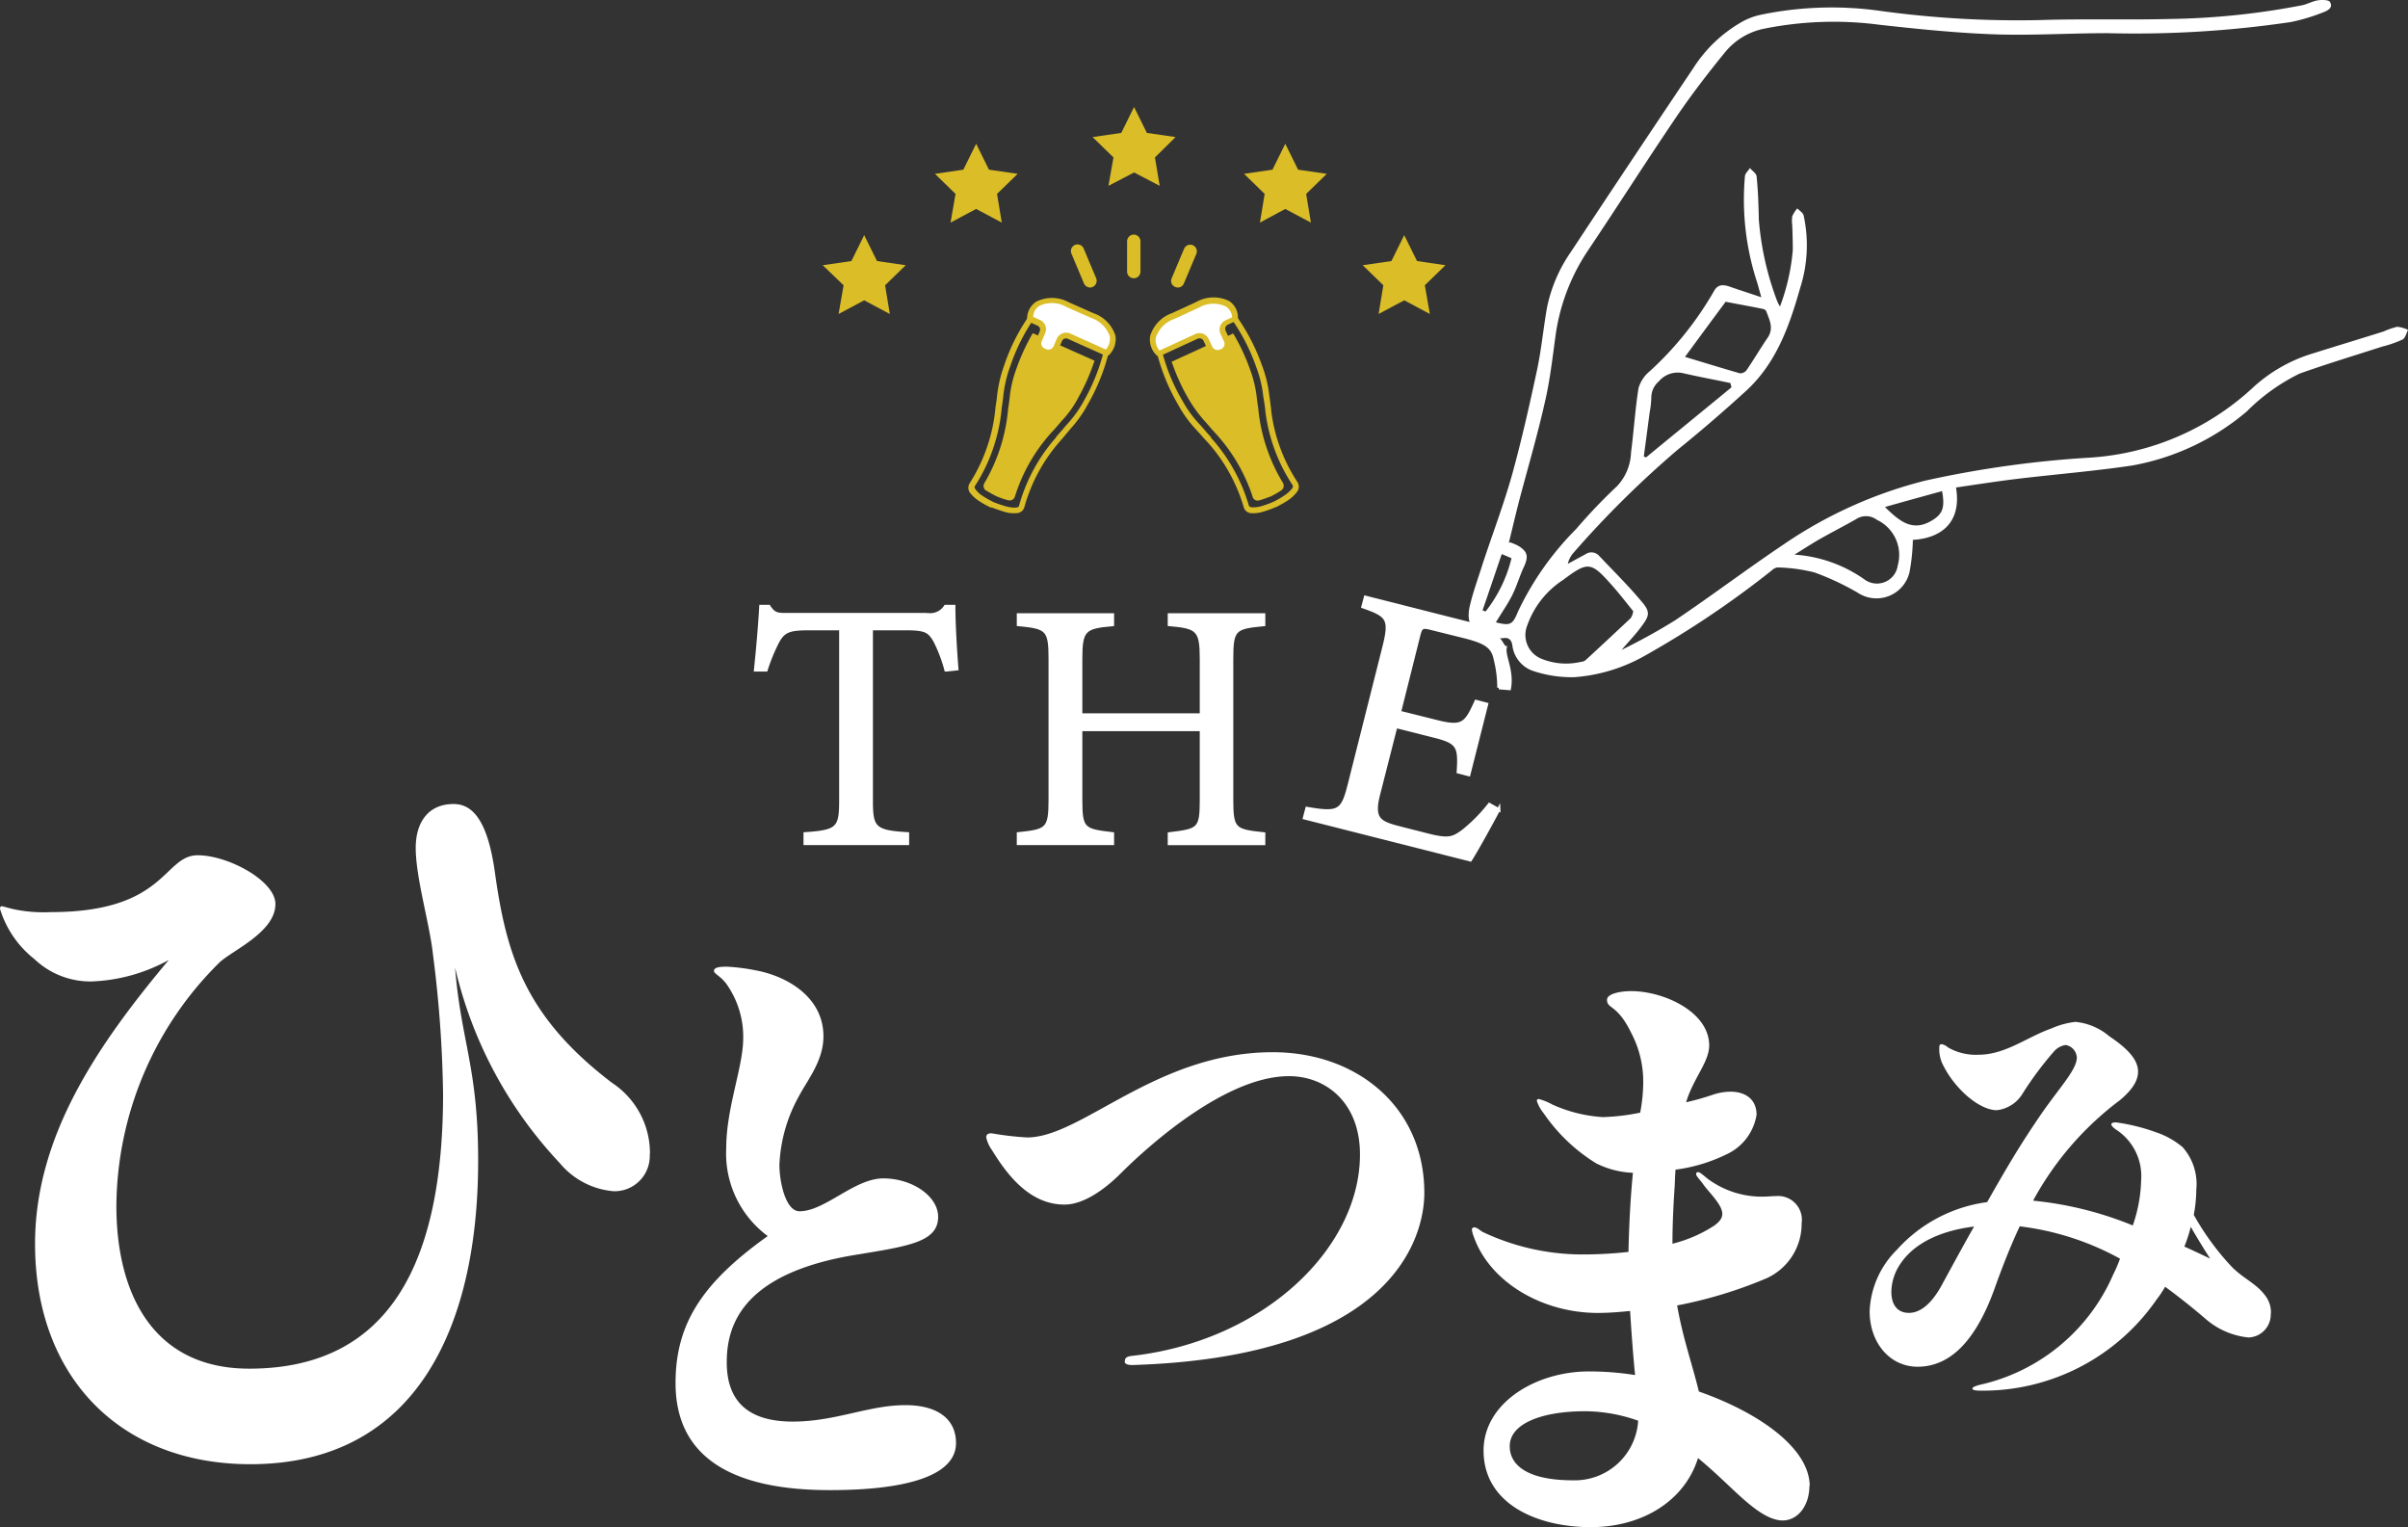
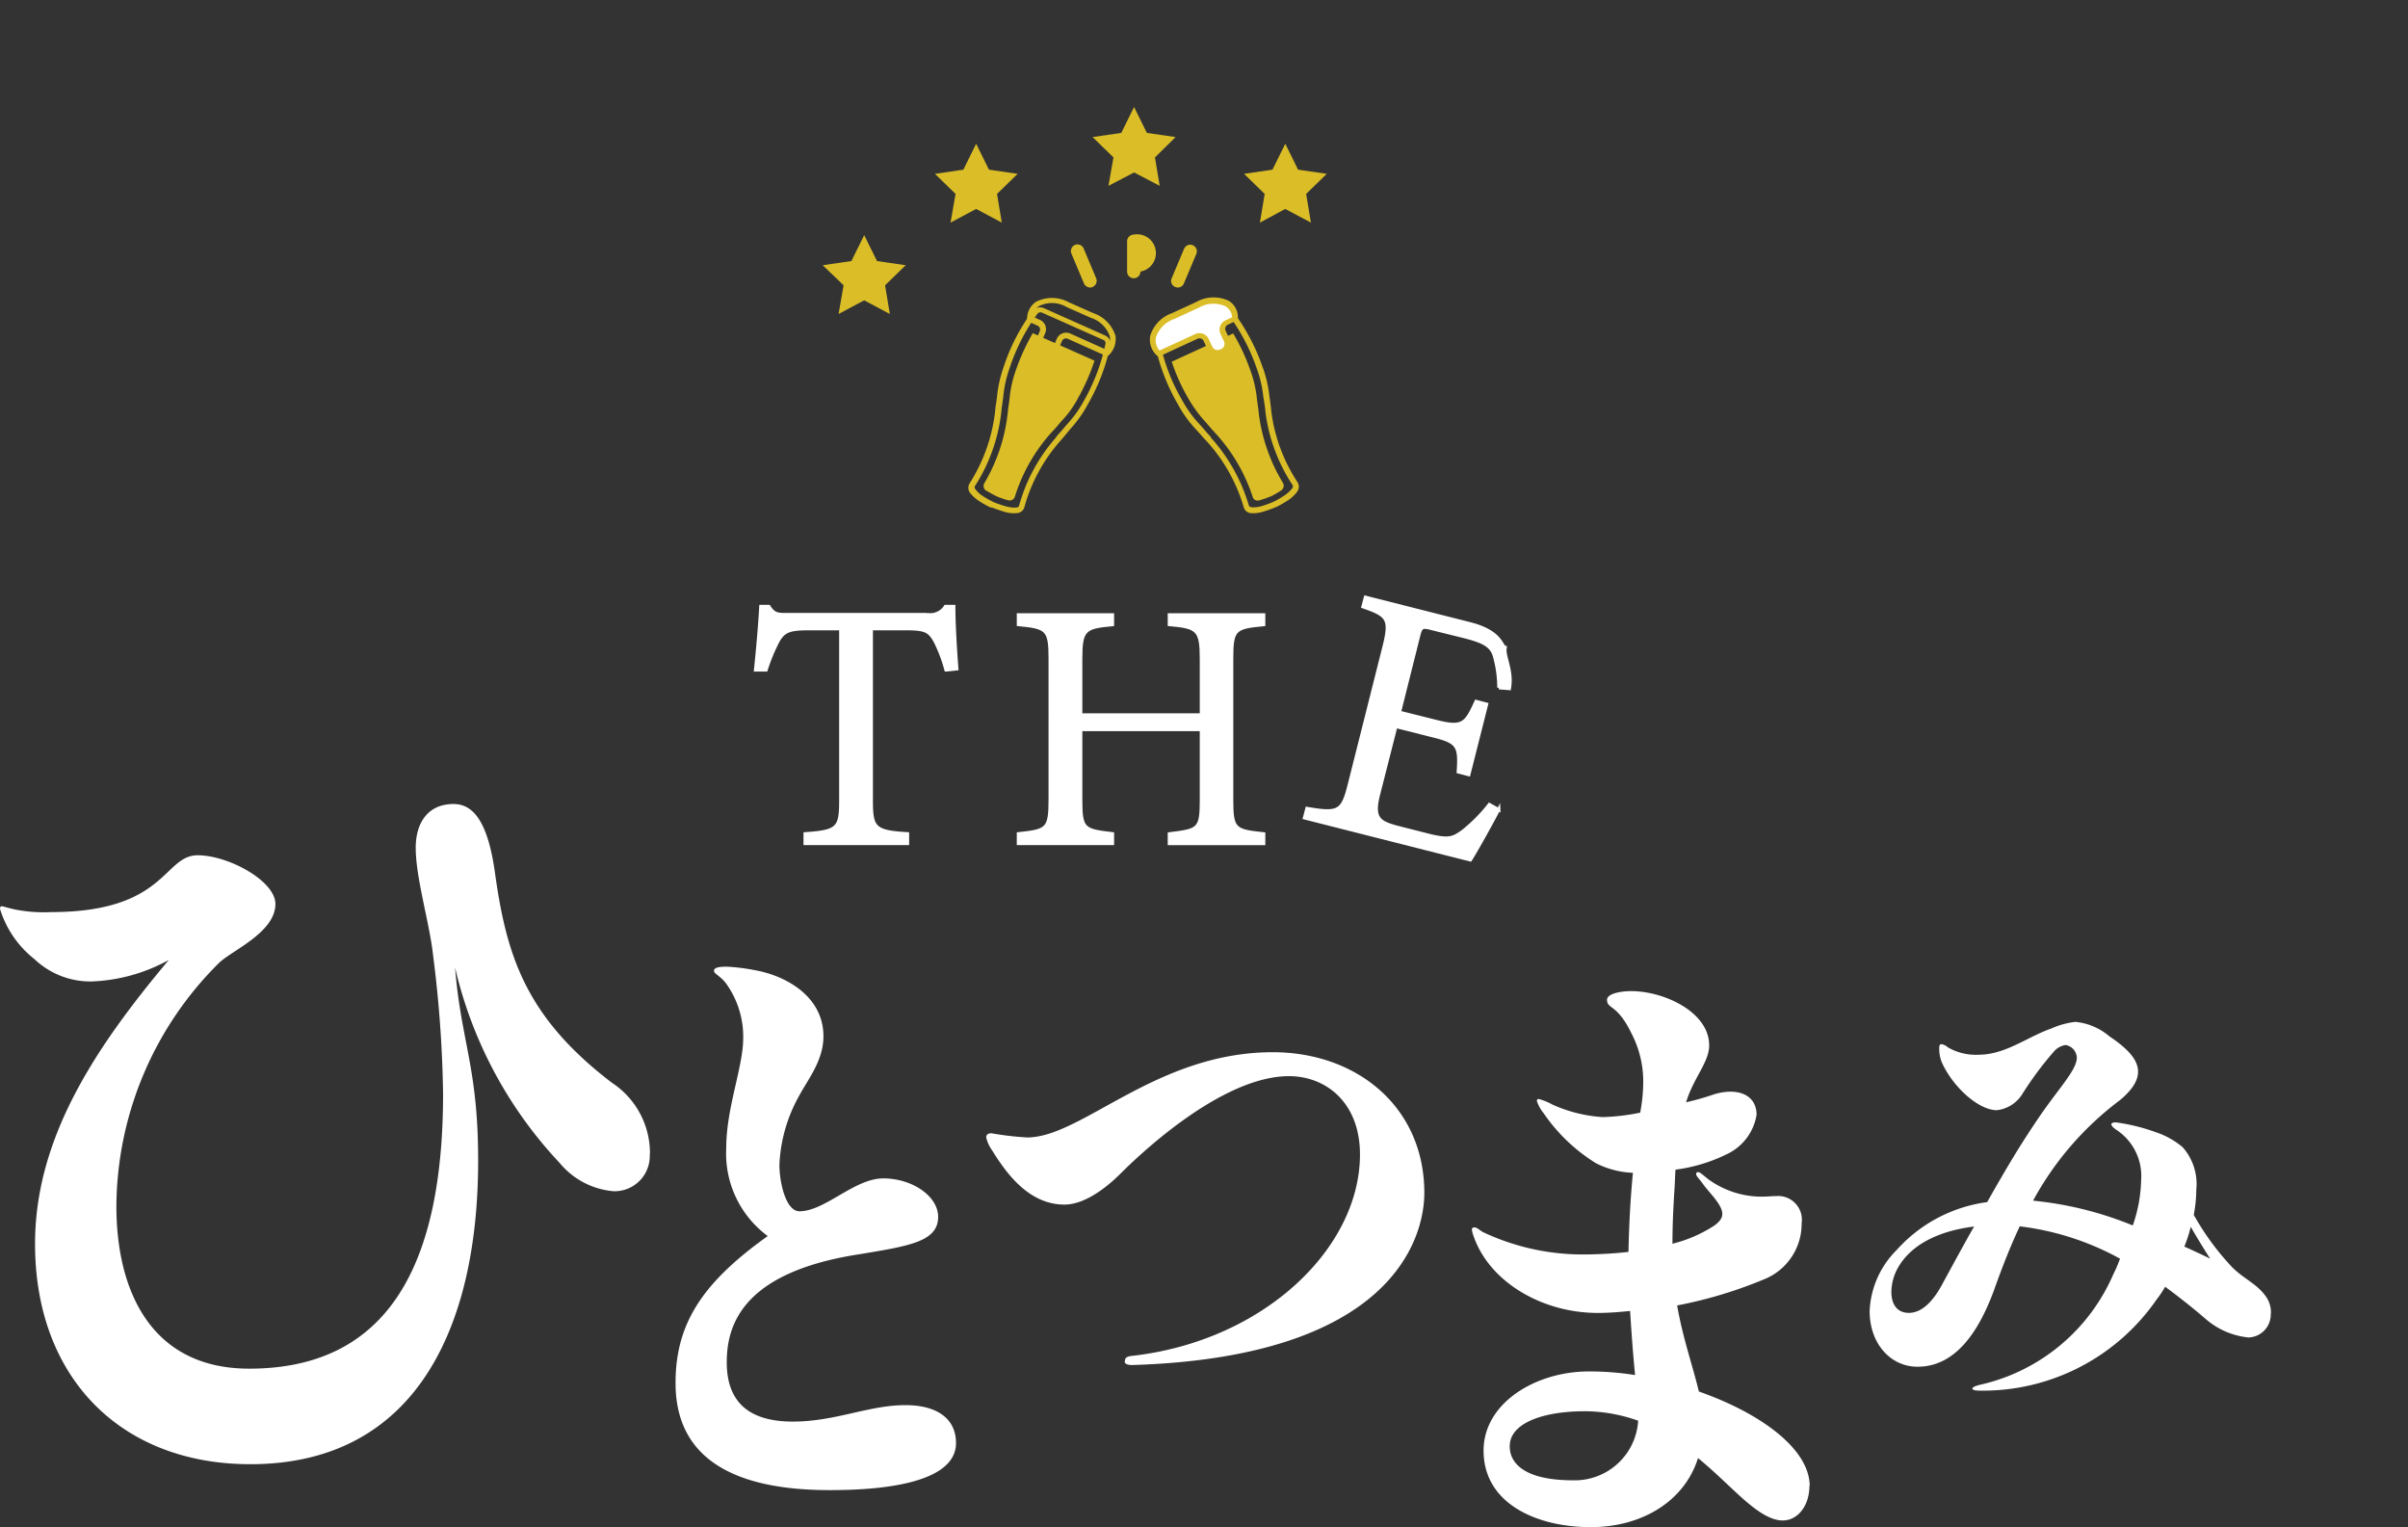
<svg xmlns="http://www.w3.org/2000/svg" id="グループ_12699" data-name="グループ 12699" width="166.864" height="105.802" viewBox="0 0 166.864 105.802">
  <rect x="0" y="0" width="166.864" height="105.802" fill="#333333" stroke="none" />
  <g id="グループ_10261" data-name="グループ 10261">
    <g id="グループ_10250" data-name="グループ 10250" transform="translate(52.351 41.378)">
      <path id="パス_197" data-name="パス 197" d="M252.251,42.92a10.18,10.18,0,0,0-.772-2.026c-.386-.656-.637-.83-1.968-.83h-2.432V51.952c0,1.911.193,2.181,2.509,2.316v.675h-7.1v-.675c2.277-.154,2.47-.386,2.47-2.316V40.064h-2.219c-1.351,0-1.737.154-2.142.888a12.528,12.528,0,0,0-.811,1.968h-.733c.154-1.486.29-3.03.367-4.4h.56c.367.579.637.56,1.312.56h9.669a1.246,1.246,0,0,0,1.254-.56h.579c0,1.139.1,2.914.212,4.323l-.733.077Z" transform="translate(-239.05 -37.883)" fill="#fff" stroke="#fff" stroke-width="0.22" />
      <path id="パス_198" data-name="パス 198" d="M265.492,39.5c-2.026.193-2.219.309-2.219,2.374v9.785c0,2.046.212,2.123,2.219,2.335v.675H258.95v-.675c2.026-.251,2.219-.289,2.219-2.335V46.771h-8.356v4.883c0,2.026.193,2.1,2.2,2.335v.675H248.49v-.675c1.968-.212,2.2-.289,2.2-2.335V41.869c0-2.046-.212-2.181-2.2-2.374V38.82h6.523V39.5c-1.949.174-2.2.347-2.2,2.374v3.879h8.356V41.869c0-2.026-.27-2.2-2.219-2.374V38.82h6.542Z" transform="translate(-230.272 -37.604)" fill="#fff" stroke="#fff" stroke-width="0.22" />
      <path id="パス_199" data-name="パス 199" d="M272.231,52.877c-.29.579-1.544,2.856-1.969,3.512l-11.5-2.914.174-.656c2.239.386,2.47.212,2.953-1.718l2.354-9.341c.54-2.1.309-2.3-1.428-2.914l.174-.656,7.237,1.833c2.219.56,2.161,1.583,2.451,1.64-.135.6.521,1.583.289,2.856l-.733-.058a7.941,7.941,0,0,0-.251-1.988c-.174-.868-.676-1.177-2.1-1.544l-2.258-.56c-.733-.193-.791-.135-.965.56l-1.312,5.23,2.625.656c1.775.444,1.988.116,2.683-1.409l.733.193-1.235,4.883-.733-.193c.116-1.775,0-2.065-1.718-2.49l-2.605-.656-1.2,4.709c-.425,1.66.058,1.93,1.235,2.258l2.2.56c1.447.367,1.737.212,2.412-.27a11.123,11.123,0,0,0,1.833-1.853l.656.367Z" transform="translate(-220.722 -38.19)" fill="#fff" stroke="#fff" stroke-width="0.22" />
    </g>
    <g id="グループ_10251" data-name="グループ 10251" transform="translate(0 55.702)">
      <path id="パス_200" data-name="パス 200" d="M257.374,69.559a2.438,2.438,0,0,1-2.509,2.567,5.43,5.43,0,0,1-3.725-1.949,29.465,29.465,0,0,1-7.256-13.548c.405,5.095,1.6,6.909,1.6,13.374,0,11.5-4.284,21.036-15.787,21.036-8.974,0-14.918-6-14.918-15.265,0-7.43,4.284-13.722,9.264-19.666a11.953,11.953,0,0,1-5.365,1.486,5.622,5.622,0,0,1-3.937-1.544,7.055,7.055,0,0,1-2.393-3.493c0-.116.058-.174.116-.174.116,0,.405.116.965.232a10.106,10.106,0,0,0,2.451.174c8.009,0,7.777-3.937,10.171-3.937,2.123,0,5.384,1.776,5.384,3.377,0,1.949-2.972,3.2-3.879,4.053a23.909,23.909,0,0,0-7.141,16.867c0,5.944,2.451,11.271,9.206,11.271,9.785,0,13.432-7.43,13.432-19.048a83.418,83.418,0,0,0-.695-9.611c-.232-2.181-1.2-5.327-1.2-7.43,0-1.66.791-3.03,2.625-3.03,1.254,0,2.335,1.023,2.856,4.69.791,5.712,2.065,10.016,8.125,14.629a5.829,5.829,0,0,1,2.625,4.921Z" transform="translate(-212.35 -45.3)" fill="#fff" />
      <path id="パス_201" data-name="パス 201" d="M236.29,79.973c0-4.111,1.872-6.948,6.388-10.171a7.108,7.108,0,0,1-2.876-6.1c0-2.8,1.177-5.6,1.177-7.623a6.33,6.33,0,0,0-1.177-3.763c-.424-.56-.849-.675-.849-.888,0-.251.425-.289.888-.289a13.574,13.574,0,0,1,1.988.251c2.123.386,4.709,1.814,4.709,4.574,0,1.7-1.1,3.011-1.7,4.149a10.689,10.689,0,0,0-1.351,4.748c0,1.177.425,3.223,1.39,3.223,1.776,0,3.8-2.277,5.809-2.277s3.8,1.235,3.8,2.663c0,1.737-2.026,2.026-5.674,2.625-7.874,1.274-8.974,4.863-8.974,7.449s1.351,4.111,4.574,4.111c2.972,0,5.249-1.139,7.8-1.139,2.239,0,3.512.965,3.512,2.625,0,3.126-6.484,3.262-8.762,3.262-6.523,0-10.672-2.123-10.672-7.411Z" transform="translate(-189.477 -39.869)" fill="#fff" />
      <path id="パス_202" data-name="パス 202" d="M256.871,75.613c0-.193.077-.328.521-.367,9.128-1.042,15.767-7.469,15.767-13.953,0-3.59-2.354-5.423-4.921-5.423-4.805,0-10.711,5.79-11.676,6.755-.656.656-2.3,2.142-3.879,2.142-2.432,0-3.995-2.1-5.018-3.763a2.418,2.418,0,0,1-.405-.888c0-.193.116-.289.367-.289a20.59,20.59,0,0,0,2.47.289c3.8,0,8.936-5.905,17.022-5.905,5.828,0,10.5,3.8,10.5,9.746,0,3.03-2.1,11.367-20.245,11.927-.212,0-.521-.039-.521-.251Z" transform="translate(-178.919 -37.015)" fill="#fff" />
      <path id="パス_203" data-name="パス 203" d="M287.88,86.276c0,1.428-.83,2.412-1.853,2.412s-2.161-.946-3.242-1.949c-.83-.772-1.679-1.6-2.625-2.374-.946,3.03-3.937,4.786-7.43,4.786-3.705,0-7.43-1.6-7.43-5.307,0-3.281,3.59-5.481,7.3-5.481a20.266,20.266,0,0,1,3.2.251c-.135-1.332-.251-2.933-.347-4.439-.772.077-1.505.135-2.239.135-3.84,0-7.469-2.123-8.588-5.269a2.4,2.4,0,0,1-.135-.482.153.153,0,0,1,.174-.174c.174,0,.347.174.56.309a16.18,16.18,0,0,0,6.7,1.563,28.928,28.928,0,0,0,3.416-.174c.039-1.853.135-3.705.309-5.481a6.2,6.2,0,0,1-2.547-.656,12.079,12.079,0,0,1-3.628-3.454,2.7,2.7,0,0,1-.483-.868.122.122,0,0,1,.135-.135,4.175,4.175,0,0,1,.946.386,9.968,9.968,0,0,0,3.493.868,14.872,14.872,0,0,0,2.586-.309,11.54,11.54,0,0,0,.212-2.065,7.221,7.221,0,0,0-.83-3.455c-.984-2.026-1.679-1.64-1.679-2.3,0-.425.946-.6,1.679-.6,2.239,0,5.4,1.428,5.4,3.763,0,1.158-1.081,2.239-1.6,3.937a17.42,17.42,0,0,0,1.853-.521,3.935,3.935,0,0,1,1.216-.212c1.081,0,1.814.56,1.814,1.6a3.653,3.653,0,0,1-2.123,2.76,11.254,11.254,0,0,1-3.493,1.042c-.039.482-.039.946-.077,1.428-.077,1.216-.135,2.412-.135,3.705a9.554,9.554,0,0,0,2.895-1.254c.425-.309.56-.56.56-.811,0-.656-.946-1.505-1.332-2.065-.251-.347-.482-.56-.482-.695a.122.122,0,0,1,.135-.135c.135,0,.309.174.695.482a6.3,6.3,0,0,0,3.628,1.216c.6,0,.733-.039,1.081-.039A1.645,1.645,0,0,1,287.34,68.1a4.138,4.138,0,0,1-2.412,3.8,30.471,30.471,0,0,1-6.214,1.891c.386,2.239,1.081,4.188,1.505,5.963,4.188,1.467,7.681,3.937,7.681,6.562Zm-11.869-4.5a11.15,11.15,0,0,0-3.667-.656c-3.03,0-5.23.868-5.23,2.412,0,.386,0,2.374,4.4,2.374a4.4,4.4,0,0,0,4.5-4.149Z" transform="translate(-162.495 -39.051)" fill="#fff" />
      <path id="パス_204" data-name="パス 204" d="M306.34,73.268a1.589,1.589,0,0,1-1.544,1.718,5.326,5.326,0,0,1-2.953-1.274c-.946-.811-1.872-1.544-2.818-2.239a6.794,6.794,0,0,1-.579.868,14.634,14.634,0,0,1-12.236,6.33c-.309,0-.54-.039-.54-.135,0-.135.328-.232.772-.328a13.219,13.219,0,0,0,8.993-7.6,9.084,9.084,0,0,0,.463-1.081,19.117,19.117,0,0,0-6.948-2.239c-.6,1.274-1.177,2.721-1.775,4.4-1.1,3.011-2.74,5.326-5.307,5.326-1.872,0-3.319-1.6-3.319-3.86a6.338,6.338,0,0,1,1.872-4.226,10.234,10.234,0,0,1,6.272-3.319c1.409-2.49,2.316-3.995,3.493-5.732,1.409-2.1,2.721-3.4,2.721-4.284a.931.931,0,0,0-.772-.868,1.322,1.322,0,0,0-.81.444,23.329,23.329,0,0,0-2.22,2.991,2.4,2.4,0,0,1-1.737,1.081c-1.274,0-3.049-1.6-3.821-3.319a2.461,2.461,0,0,1-.174-.946c0-.174,0-.309.174-.309a.989.989,0,0,1,.444.232,3.867,3.867,0,0,0,2.1.5c1.872,0,3.377-1.235,5.037-1.814a5.69,5.69,0,0,1,1.679-.463,4.257,4.257,0,0,1,2.354,1c1.235.83,1.988,1.6,1.988,2.451,0,.6-.367,1.235-1.274,1.988a21.46,21.46,0,0,0-6,6.948,24.452,24.452,0,0,1,6.909,1.718,10.183,10.183,0,0,0,.579-3.146,3.829,3.829,0,0,0-1.737-3.493c-.193-.135-.328-.27-.328-.367s.135-.135.328-.135a13.376,13.376,0,0,1,2.74.675,5.672,5.672,0,0,1,1.872,1.042,3.846,3.846,0,0,1,.946,2.953,9.621,9.621,0,0,1-.174,1.737,18.21,18.21,0,0,0,2.625,3.59c.81.83,1.679,1.139,2.316,1.988a1.9,1.9,0,0,1,.405,1.274ZM285.787,67.3c-2.181.27-4.13,1.081-5.133,2.625a3.52,3.52,0,0,0-.6,1.911c0,.811.367,1.447,1.216,1.447s1.6-.714,2.239-1.853C284.378,69.833,285.112,68.482,285.787,67.3Zm16.366,2.239c-.444-.695-.946-1.505-1.351-2.219a10.278,10.278,0,0,1-.444,1.37c.6.27,1.177.54,1.776.83Z" transform="translate(-148.991 -38.028)" fill="#fff" />
    </g>
-     <path id="パス_205" data-name="パス 205" d="M267.044,54.606s.309.116.5.212c.695.405.772.753.444,1.467-.309.656-.5,1.351-.83,2.007-.328.637-.753,1.235-1.119,1.853.984.251,1.158.174,1.525-.733A20.535,20.535,0,0,1,271.6,53.68a37.593,37.593,0,0,1,2.837-2.972,3.561,3.561,0,0,0,.965-2.316c.193-1.486.289-3.011.521-4.477a2.375,2.375,0,0,1,.791-1.177,23.056,23.056,0,0,0,4.458-5.577c.251-.425.6-.425,1.023-.289.714.251,1.448.482,2.239.753-.135-.444-.212-.791-.328-1.139a18.413,18.413,0,0,1-.811-7.237c0-.193.232-.386.347-.579.154.193.444.367.463.579.1.984.135,1.988.154,2.991a20.367,20.367,0,0,0,1.274,5.655,2.322,2.322,0,0,0,.193.367,14.516,14.516,0,0,0,.888-3.918c0-.56-.019-1.139-.038-1.7a2.345,2.345,0,0,1,0-.637,2.334,2.334,0,0,1,.347-.54c.154.154.405.309.444.5a9.71,9.71,0,0,1-.251,5.037c-.753,2.663-1.679,5.249-3.8,7.16-1.525,1.39-3.069,2.721-4.67,4.014a68.888,68.888,0,0,0-7.256,7.179,1.754,1.754,0,0,0-.367.733c.405-.212.811-.444,1.216-.656a.718.718,0,0,1,.965.116c.965,1.023,1.969,2.007,2.876,3.088.675.772.637,1.023,0,1.853-.386.521-.849,1-1.332,1.563a42.027,42.027,0,0,0,3.705-2.046c2.528-1.7,4.979-3.551,7.507-5.249a30.567,30.567,0,0,1,9.862-4.439,72.739,72.739,0,0,1,11.329-1.583A18.3,18.3,0,0,0,318.4,43.972a10.7,10.7,0,0,1,4.169-2.432c1.66-.521,3.319-1.023,4.979-1.544a5.48,5.48,0,0,1,.946-.328,2.338,2.338,0,0,1,.753.212c-.116.232-.193.579-.386.675a7.863,7.863,0,0,1-1.39.482c-1.91.618-3.84,1.2-5.732,1.872a13.581,13.581,0,0,0-3.667,2.625,16.878,16.878,0,0,1-7.932,3.744c-2.586.386-5.211.6-7.816.907-1.467.174-2.933.405-4.4.618.425,2.567-1.2,3.532-2.991,3.628a13.735,13.735,0,0,1-.232,2.239,2.351,2.351,0,0,1-3.609,1.409,18.91,18.91,0,0,0-2.972-1.39,11.441,11.441,0,0,0-2.586-.347.777.777,0,0,0-.386.212,66.281,66.281,0,0,1-8.723,5.867,11.626,11.626,0,0,1-4.96,1.525,8.471,8.471,0,0,1-2.76-.405,2.143,2.143,0,0,1-1.525-1.795c-.058-.405-.27-.579-.676-.5a4.694,4.694,0,0,1-.521,0c-1.409-.077-2.065-.868-1.756-2.219.232-1,.6-1.988.907-2.972.675-2.046,1.447-4.072,2.026-6.137.656-2.374,1.2-4.786,1.718-7.2.309-1.428.444-2.895.695-4.342a10.409,10.409,0,0,1,1.679-3.918c2.8-4.246,5.635-8.492,8.472-12.718A9.654,9.654,0,0,1,283,18.594a4.662,4.662,0,0,1,1.293-.521,24.128,24.128,0,0,1,8.241-.309,70.018,70.018,0,0,0,11.193.656c3.011-.1,6.041,0,9.051-.077a51.731,51.731,0,0,0,9.109-.946c.386-.077.734-.289,1.119-.347.27-.039.733-.039.83.116.251.405-.193.618-.463.714a13,13,0,0,1-2.239.675,73.712,73.712,0,0,1-12.718.772c-2.644,0-5.288.174-7.932.077-2.625-.1-5.23-.367-7.835-.656a24.439,24.439,0,0,0-8.125.289,4.7,4.7,0,0,0-2.644,1.66c-1.119,1.37-2.219,2.8-3.223,4.265-2.1,3.088-4.111,6.253-6.195,9.36a14.008,14.008,0,0,0-2.3,6.041c-.212,1.544-.386,3.107-.753,4.632-.521,2.316-1.2,4.593-1.795,6.87-.232.907-.444,1.814-.676,2.76Zm8.511,4.767c-.56-.695-1.023-1.293-1.525-1.853-1.409-1.583-1.621-1.6-3.339-.309a6.2,6.2,0,0,0-2.47,3.126,1.775,1.775,0,0,0,.984,2.335,4.509,4.509,0,0,0,2.721.212.611.611,0,0,0,.328-.116c1.042-.965,2.084-1.93,3.126-2.914A1.123,1.123,0,0,0,275.555,59.373Zm11.174-3.918a9.482,9.482,0,0,1,4.825,1.7,1.457,1.457,0,0,0,2.335-.965,2.687,2.687,0,0,0-1.447-3.146A1.248,1.248,0,0,0,290.994,53c-.849.482-1.718.926-2.567,1.409C287.887,54.722,287.385,55.05,286.729,55.455Zm-4.767-17.523c-.946,1.274-1.911,2.586-2.818,3.821,1.274.386,2.528.772,3.8,1.139a.557.557,0,0,0,.463-.212c.5-.733.965-1.525,1.467-2.258.444-.656.116-1.235-.1-1.833a.363.363,0,0,0-.212-.154c-.849-.174-1.718-.328-2.605-.5Zm.405,5.944c-.019-.1-.058-.212-.077-.309-1.081-.232-2.162-.425-3.242-.675a1.707,1.707,0,0,0-1.718.56,1.469,1.469,0,0,0-.521,1.119,6.381,6.381,0,0,1-.116,1.042c-.135,1.023-.27,2.046-.405,3.049.058,0,.1.039.154.058,1.968-1.621,3.937-3.223,5.906-4.844Zm14.59,7.179c-1.332.367-2.606.714-3.956,1.1.965.946,1.872,1.737,3.2.965C297,52.657,297.17,52.213,296.957,51.055Zm-31.843,8.26a1.925,1.925,0,0,0,.212.077,9.662,9.662,0,0,0,1.795-3.686c-.212-.1-.405-.174-.676-.29-.463,1.351-.888,2.625-1.332,3.9Z" transform="translate(-162.38 -17.029)" fill="#fff" />
    <g id="グループ_10260" data-name="グループ 10260" transform="translate(57.009 7.413)">
      <g id="グループ_10252" data-name="グループ 10252">
        <path id="パス_206" data-name="パス 206" d="M244.336,25.47l.888,1.795,1.988.289-1.428,1.39.328,1.988-1.775-.946-1.776.946.347-1.988-1.447-1.39,1.988-.289Z" transform="translate(-241.46 -16.592)" fill="#dabd27" />
-         <path id="パス_207" data-name="パス 207" d="M263.726,25.47l.888,1.795,1.969.289-1.428,1.39.347,1.988-1.775-.946-1.776.946.328-1.988-1.428-1.39,1.988-.289Z" transform="translate(-223.429 -16.592)" fill="#dabd27" />
        <path id="パス_208" data-name="パス 208" d="M248.346,22.19l.888,1.795,1.988.289-1.428,1.39.328,1.988-1.775-.946-1.776.946.347-1.988-1.428-1.39,1.969-.289Z" transform="translate(-237.712 -19.643)" fill="#dabd27" />
        <path id="パス_209" data-name="パス 209" d="M259.446,22.19l.888,1.795,1.988.289-1.428,1.39.328,1.988-1.776-.946-1.756.946.328-1.988-1.428-1.39,1.969-.289Z" transform="translate(-227.391 -19.643)" fill="#dabd27" />
        <path id="パス_210" data-name="パス 210" d="M254.026,20.87l.888,1.795,1.988.289-1.428,1.409.328,1.969-1.775-.926-1.776.926.347-1.969-1.447-1.409,1.988-.289Z" transform="translate(-232.449 -20.87)" fill="#dabd27" />
      </g>
      <g id="グループ_10259" data-name="グループ 10259" transform="translate(10.103 8.839)">
        <g id="グループ_10253" data-name="グループ 10253" transform="translate(7.097)">
          <path id="パス_211" data-name="パス 211" d="M250.657,25.836a.462.462,0,0,0-.251.6l.868,2.065a.481.481,0,0,0,.425.289.287.287,0,0,0,.174-.039.462.462,0,0,0,.251-.6l-.868-2.065A.462.462,0,0,0,250.657,25.836Z" transform="translate(-250.372 -25.122)" fill="#dabd27" />
          <path id="パス_212" data-name="パス 212" d="M254.876,26.089l-.868,2.065a.446.446,0,0,0,.251.6.564.564,0,0,0,.174.039.451.451,0,0,0,.425-.289l.869-2.065a.459.459,0,0,0-.849-.347Z" transform="translate(-247.026 -25.124)" fill="#dabd27" />
-           <path id="パス_213" data-name="パス 213" d="M252.853,25.45a.47.47,0,0,0-.463.463v2.1a.463.463,0,0,0,.927,0v-2.1A.47.47,0,0,0,252.853,25.45Z" transform="translate(-248.496 -25.45)" fill="#dabd27" />
+           <path id="パス_213" data-name="パス 213" d="M252.853,25.45a.47.47,0,0,0-.463.463v2.1a.463.463,0,0,0,.927,0A.47.47,0,0,0,252.853,25.45Z" transform="translate(-248.496 -25.45)" fill="#dabd27" />
        </g>
        <g id="グループ_10258" data-name="グループ 10258" transform="translate(0 4.348)">
          <g id="グループ_10255" data-name="グループ 10255" transform="translate(12.566)">
            <path id="パス_214" data-name="パス 214" d="M261.772,41.888h0a8.192,8.192,0,0,1-.907.328,2.23,2.23,0,0,1-.772.1.565.565,0,0,1-.56-.405,11.678,11.678,0,0,0-2.528-4.535h0l-.27-.289h0c-.174-.212-.347-.386-.482-.54a8.276,8.276,0,0,1-1.274-1.756,13.888,13.888,0,0,1-1.563-3.995.661.661,0,0,1,.367-.714l4.226-1.949a.628.628,0,0,1,.772.193,13.993,13.993,0,0,1,2.026,3.783,8.328,8.328,0,0,1,.5,2.1c.039.212.058.444.1.714h0l.039.386h0a11.569,11.569,0,0,0,1.814,4.863.589.589,0,0,1-.058.695,2.6,2.6,0,0,1-.579.54c-.289.193-.579.347-.83.482h0Zm-4.516-4.805a12.091,12.091,0,0,1,2.625,4.69c.019.058.058.116.212.135a2.024,2.024,0,0,0,.656-.077,7.17,7.17,0,0,0,.849-.309,5.926,5.926,0,0,0,.791-.463,2.166,2.166,0,0,0,.482-.444c.1-.135.077-.193.039-.251a11.936,11.936,0,0,1-1.872-5.037L261,34.959c-.039-.27-.077-.521-.116-.733A8.171,8.171,0,0,0,260.4,32.2a13.567,13.567,0,0,0-1.968-3.686.267.267,0,0,0-.309-.077L253.9,30.386a.216.216,0,0,0-.135.27,13.125,13.125,0,0,0,1.525,3.879,7.889,7.889,0,0,0,1.235,1.679c.135.154.29.328.483.56l.251.27Z" transform="translate(-253.023 -27.362)" fill="#dabd27" />
            <path id="パス_215" data-name="パス 215" d="M254,30.949a13.838,13.838,0,0,0,1.139,2.528,9.055,9.055,0,0,0,1.177,1.621c.135.154.29.328.482.56l.251.27a12.053,12.053,0,0,1,2.567,4.4.347.347,0,0,0,.444.232h.019c.29-.077.56-.193.791-.27a5.923,5.923,0,0,0,.733-.425h0a.391.391,0,0,0,.116-.5,12.184,12.184,0,0,1-1.679-4.805L260,34.191c-.038-.27-.077-.521-.1-.733a8.019,8.019,0,0,0-.463-1.949A13.724,13.724,0,0,0,258.264,29l-4.284,1.968Z" transform="translate(-252.487 -26.497)" fill="#dabd27" />
            <g id="グループ_10254" data-name="グループ 10254">
              <path id="パス_216" data-name="パス 216" d="M256.408,28.11l-1.679.772c-1.351.618-1.853,1.718-.965,2.605l2.142-.984.463-.212a.516.516,0,0,1,.675.251l.251.54a.586.586,0,0,0,.772.289l.1-.039a.586.586,0,0,0,.289-.772l-.251-.54a.516.516,0,0,1,.251-.675l.579-.27C259.033,27.879,257.779,27.493,256.408,28.11Z" transform="translate(-253.101 -27.595)" fill="#fff" />
              <path id="パス_217" data-name="パス 217" d="M258.328,31.615l-.1.039a.807.807,0,0,1-1.042-.386l-.251-.54a.318.318,0,0,0-.425-.154l-2.605,1.2s-.174,0-.212-.039a1.5,1.5,0,0,1-.463-1.351,2.4,2.4,0,0,1,1.505-1.583l1.679-.772a2.447,2.447,0,0,1,2.277-.077,1.338,1.338,0,0,1,.618,1.2.169.169,0,0,1-.116.174l-.579.27a.318.318,0,0,0-.154.425l.251.54a.807.807,0,0,1-.386,1.042Zm-4.439-.232,2.47-1.139a.708.708,0,0,1,.926.347l.251.54a.413.413,0,0,0,.521.193l.1-.039a.4.4,0,0,0,.193-.521l-.251-.54a.708.708,0,0,1,.347-.926l.463-.212a.938.938,0,0,0-.444-.753,2.013,2.013,0,0,0-1.891.1l-1.679.772a2.025,2.025,0,0,0-1.274,1.293,1.106,1.106,0,0,0,.27.907Z" transform="translate(-253.206 -27.703)" fill="#dabd27" />
            </g>
          </g>
          <g id="グループ_10257" data-name="グループ 10257" transform="translate(0 0.039)">
            <path id="パス_218" data-name="パス 218" d="M248.326,41.934h0c.27.1.579.212.907.309a2.189,2.189,0,0,0,.772.077.565.565,0,0,0,.56-.405,11.561,11.561,0,0,1,2.47-4.574h0l.251-.289h0c.174-.212.328-.386.463-.56A8.478,8.478,0,0,0,255,34.716a13.829,13.829,0,0,0,1.525-4.014.624.624,0,0,0-.367-.695l-4.246-1.891a.653.653,0,0,0-.772.193,13.429,13.429,0,0,0-1.988,3.821,9.007,9.007,0,0,0-.483,2.123c-.019.212-.058.444-.1.714h0l-.039.386h0a11.731,11.731,0,0,1-1.756,4.9.589.589,0,0,0,.058.695,2.53,2.53,0,0,0,.579.521,6.188,6.188,0,0,0,.83.463h0Zm4.439-4.863A11.97,11.97,0,0,0,250.2,41.8c0,.058-.058.116-.212.135a2.024,2.024,0,0,1-.656-.077,7.628,7.628,0,0,1-.868-.289,6.666,6.666,0,0,1-.791-.444,1.79,1.79,0,0,1-.483-.444c-.1-.135-.077-.193-.039-.251a11.919,11.919,0,0,0,1.814-5.076l.039-.367c.039-.27.077-.521.1-.733a8.345,8.345,0,0,1,.463-2.046,13.355,13.355,0,0,1,1.911-3.705.267.267,0,0,1,.309-.077l4.246,1.891a.236.236,0,0,1,.154.27,13.53,13.53,0,0,1-1.467,3.9,8.058,8.058,0,0,1-1.216,1.7c-.135.154-.289.347-.482.56l-.251.289Z" transform="translate(-246.695 -27.408)" fill="#dabd27" />
            <path id="パス_219" data-name="パス 219" d="M254.925,30.9a14.451,14.451,0,0,1-1.119,2.547,7.171,7.171,0,0,1-1.158,1.621c-.135.154-.289.347-.482.56l-.251.27a11.974,11.974,0,0,0-2.509,4.419.373.373,0,0,1-.444.251h-.019a6.3,6.3,0,0,1-.791-.27c-.232-.116-.483-.251-.733-.405H247.4a.391.391,0,0,1-.116-.5,12.189,12.189,0,0,0,1.621-4.825l.039-.367c.039-.27.077-.521.1-.733a7.892,7.892,0,0,1,.444-1.949,14.532,14.532,0,0,1,1.158-2.528l4.3,1.911Z" transform="translate(-246.192 -26.546)" fill="#dabd27" />
            <g id="グループ_10256" data-name="グループ 10256" transform="translate(4.063)">
-               <path id="パス_220" data-name="パス 220" d="M251.525,28.107l1.7.753c1.37.618,1.872,1.7,1,2.605l-2.162-.965-.463-.212a.516.516,0,0,0-.676.251l-.231.54a.586.586,0,0,1-.772.289l-.1-.039a.586.586,0,0,1-.289-.772l.232-.54a.516.516,0,0,0-.251-.675l-.6-.27c0-1.2,1.235-1.6,2.605-.984Z" transform="translate(-248.688 -27.651)" fill="#fff" />
              <path id="パス_221" data-name="パス 221" d="M249.861,31.6l.1.039a.778.778,0,0,0,1.023-.386l.232-.54a.3.3,0,0,1,.405-.154l2.625,1.177s.174,0,.212-.039a1.552,1.552,0,0,0,.463-1.351,2.414,2.414,0,0,0-1.525-1.563l-1.7-.753a2.431,2.431,0,0,0-2.277-.039A1.415,1.415,0,0,0,248.8,29.2a.169.169,0,0,0,.116.174l.6.27a.3.3,0,0,1,.154.405l-.232.54a.77.77,0,0,0,.405,1.023Zm4.419-.289-2.49-1.119a.708.708,0,0,0-.926.347l-.232.54a.389.389,0,0,1-.521.193l-.1-.039a.389.389,0,0,1-.193-.521l.232-.54a.7.7,0,0,0-.367-.926l-.463-.212a.92.92,0,0,1,.425-.753,2,2,0,0,1,1.891.077l1.7.753a2.04,2.04,0,0,1,1.293,1.274,1.106,1.106,0,0,1-.27.907Z" transform="translate(-248.8 -27.724)" fill="#dabd27" />
            </g>
          </g>
        </g>
      </g>
    </g>
  </g>
</svg>